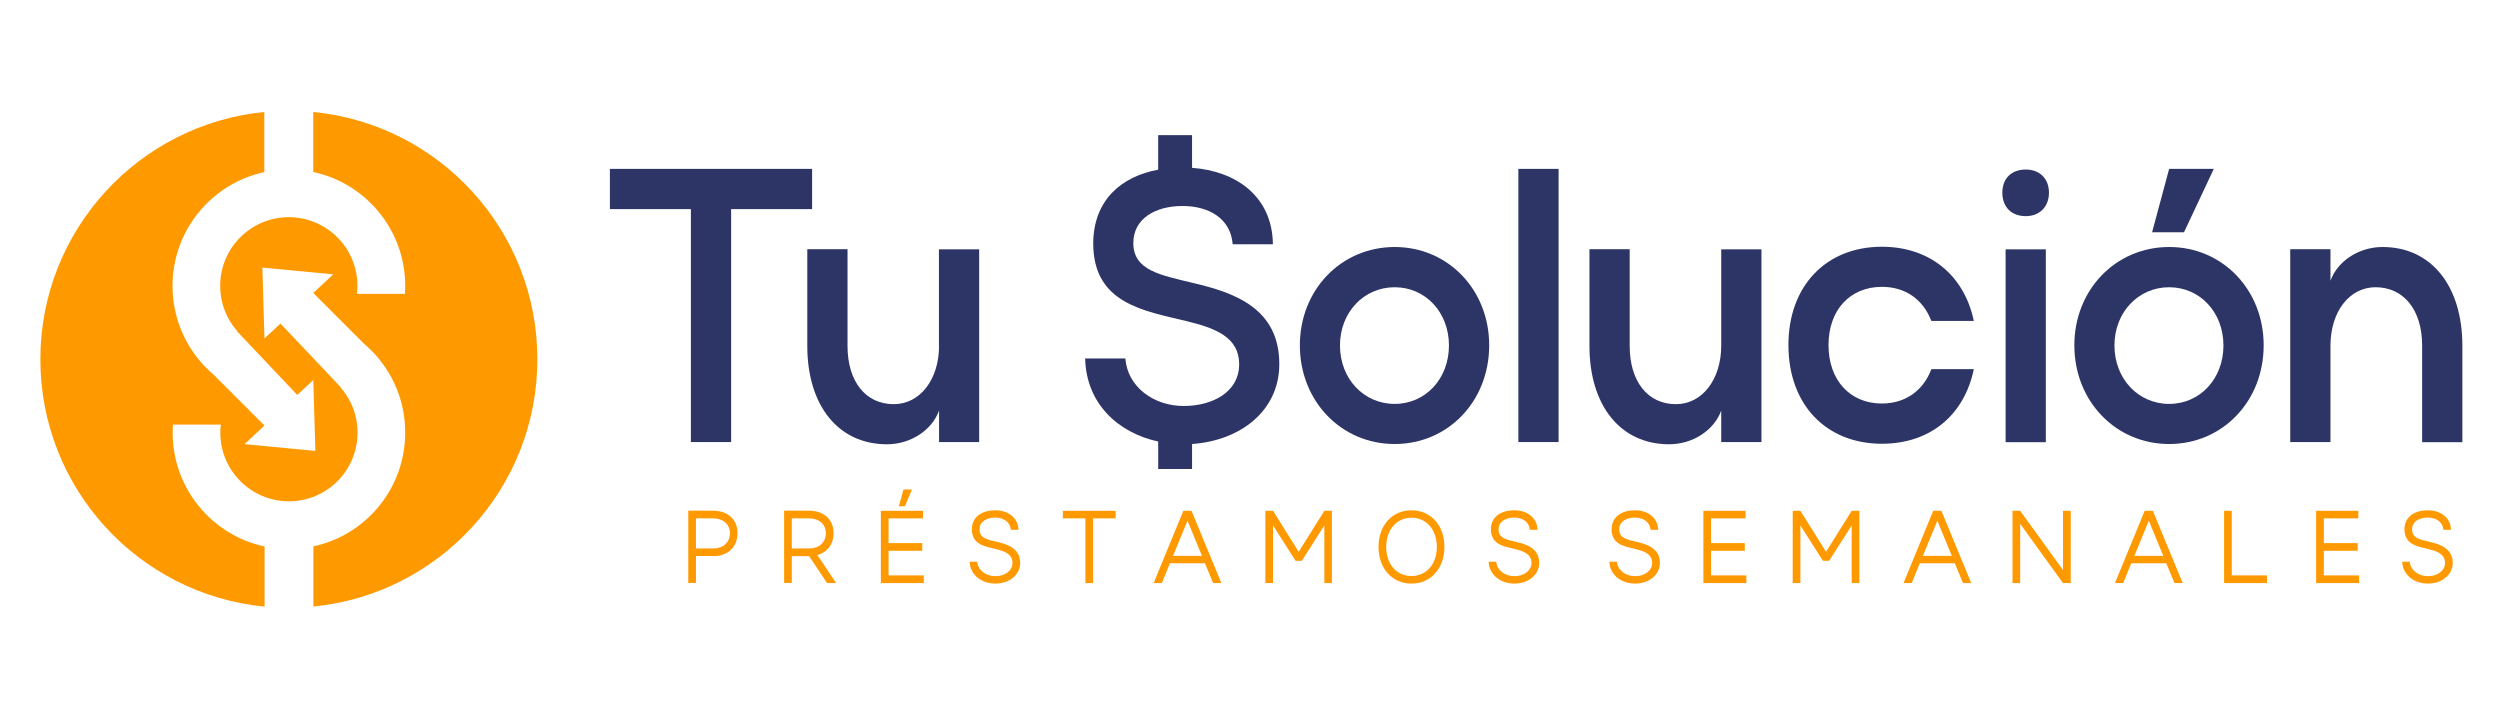
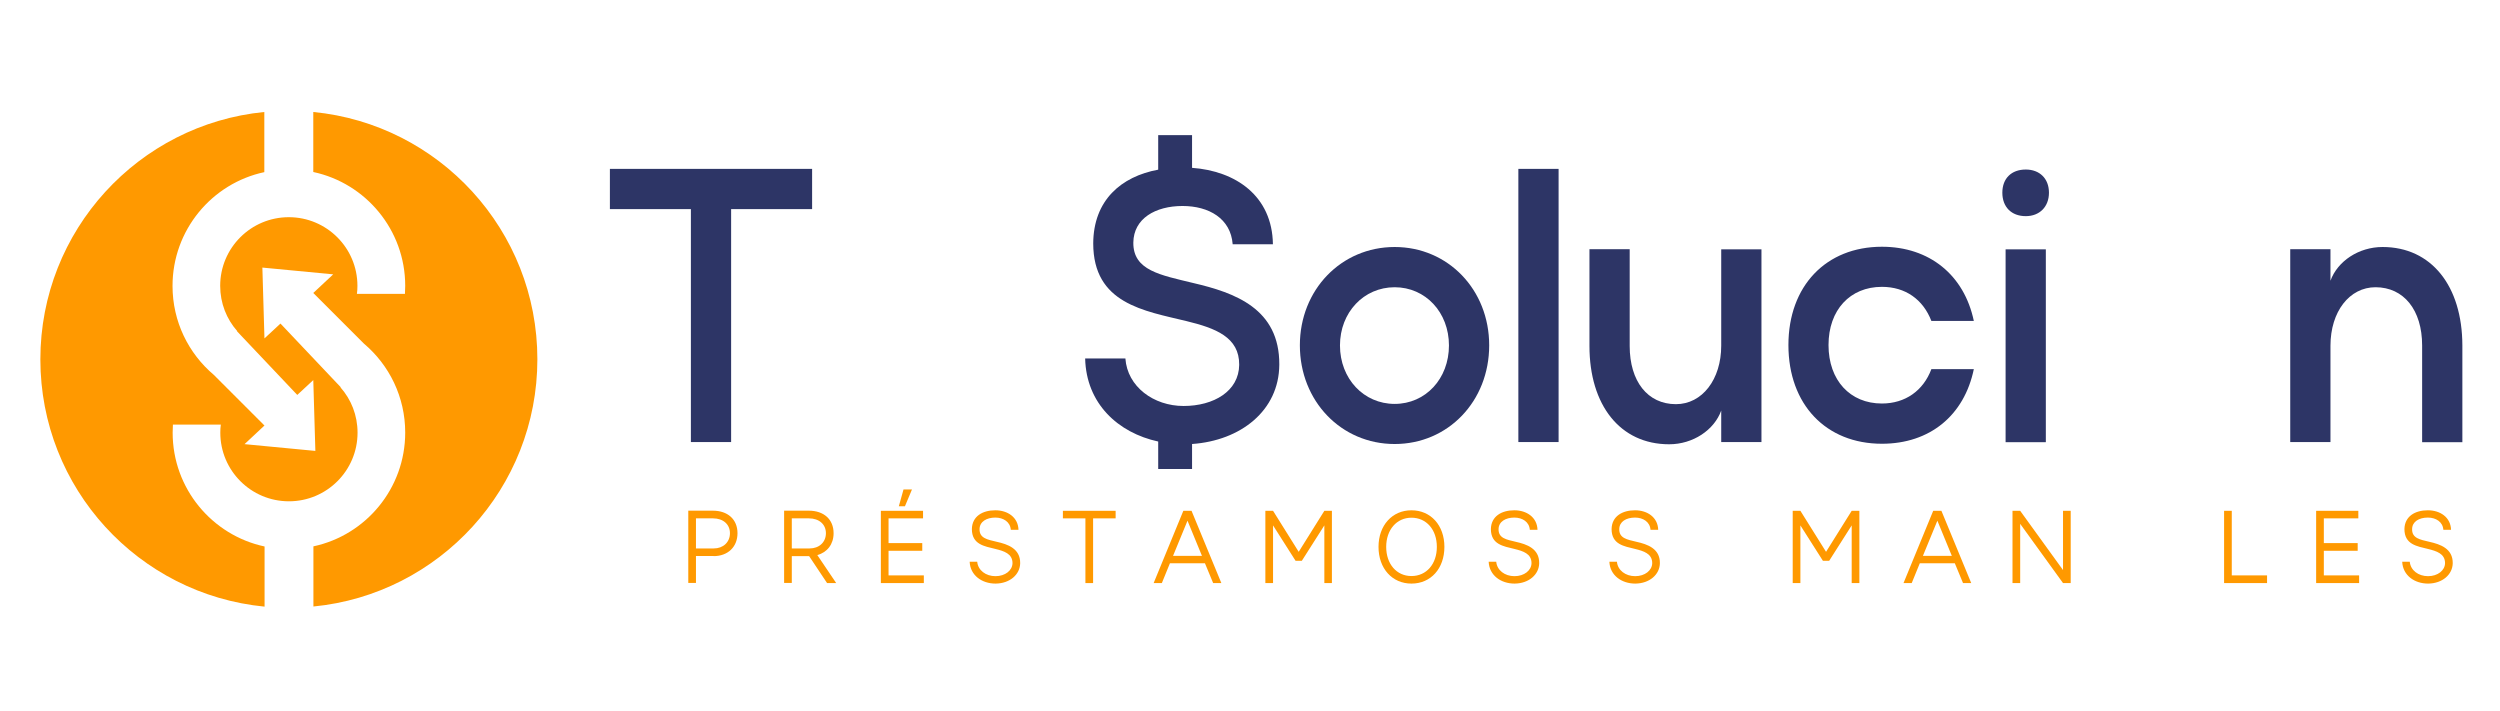
<svg xmlns="http://www.w3.org/2000/svg" version="1.1" id="Capa_1" x="0px" y="0px" viewBox="0 0 1920 546" style="enable-background:new 0 0 1920 546;" xml:space="preserve">
  <style type="text/css"> .st0{fill-rule:evenodd;clip-rule:evenodd;fill:#FF9900;} .st1{fill:#2D3566;} </style>
  <g>
    <g>
      <path class="st0" d="M240.6,86c96.6,9.4,172.1,90.8,172.1,189.9c0,99.1-75.5,180.5-172,189.9v-46.2c40.3-8.6,70.5-44.5,70.5-87.4 c0-27.4-12.3-51.9-31.7-68.3l-38.9-38.9l15.3-14.3l-54.4-5.2l1.6,54.4l12.3-11.4l46.3,48.9l-0.2,0.1c8.2,9.3,13.1,21.4,13.1,34.8 c0,29.1-23.6,52.7-52.7,52.7c-29.1,0-52.7-23.6-52.7-52.7c0-2.1,0.1-4.2,0.4-6.2h-36.8c-0.1,2.1-0.2,4.1-0.2,6.2 c0,42.9,30.3,78.8,70.6,87.4v46.2C106.5,456.5,31,375.1,31,276C31,176.9,106.5,95.5,203,86v46.2c-40.3,8.6-70.5,44.5-70.5,87.4 c0,27.4,12.3,51.9,31.7,68.3l38.9,38.9l-15.3,14.3l54.4,5.2l-1.6-54.4l-12.3,11.4l-46.3-48.9l0.2-0.1 c-8.2-9.3-13.1-21.4-13.1-34.8c0-29.1,23.6-52.7,52.7-52.7c29.1,0,52.7,23.6,52.7,52.7c0,2.1-0.1,4.2-0.4,6.2H311 c0.1-2.1,0.2-4.1,0.2-6.2c0-42.9-30.3-78.8-70.6-87.4V86z" />
    </g>
    <g>
      <g>
        <path class="st0" d="M1844.9,431.5c0.5,10.4,9.4,16.7,19.9,16.7c11-0.1,18.8-7,18.9-15.7c0.1-11.2-9.5-14.5-18-16.4 c-7.1-1.7-13.4-2.7-13.2-9.8c0.1-5.7,5.3-8.8,12.1-8.8c6.3,0,11.5,3.4,11.9,9.4h5.9c-0.3-9.7-8.4-15-17.8-15 c-9.8,0-17.8,4.6-18,14.4c0,11.9,9.6,13.2,18.1,15.3c6.5,1.6,13.1,3.6,13.1,10.9c-0.1,5.6-5.6,10-13.1,10 c-7.4,0-13.4-4.5-14-11.1H1844.9z" />
      </g>
      <g>
        <polygon class="st0" points="1811.2,398.1 1811.2,392.3 1778.8,392.3 1778.8,447.8 1811.8,447.8 1811.8,441.9 1784.7,441.9 1784.7,423 1810.7,423 1810.7,417.1 1784.7,417.1 1784.7,398.1 " />
      </g>
      <g>
        <polygon class="st0" points="1741.1,441.9 1714,441.9 1714,392.3 1708.1,392.3 1708.1,447.8 1741.1,447.8 " />
      </g>
      <g>
-         <path class="st0" d="M1624.3,447.8h6.3l6.2-15.2h26.9l6.3,15.2h6.3l-22.9-55.5h-6.3L1624.3,447.8L1624.3,447.8z M1639.2,426.9 l11.1-27l11.1,27H1639.2z" />
-       </g>
+         </g>
      <g>
        <polygon class="st0" points="1551.5,447.8 1551.5,402.3 1584.4,447.8 1590.3,447.8 1590.3,392.3 1584.4,392.3 1584.4,437.8 1551.5,392.3 1545.6,392.3 1545.6,447.8 " />
      </g>
      <g>
        <path class="st0" d="M1461.9,447.8h6.3l6.2-15.2h26.9l6.3,15.2h6.3l-22.9-55.5h-6.3L1461.9,447.8L1461.9,447.8z M1476.8,426.9 l11.1-27l11.1,27H1476.8z" />
      </g>
      <g>
        <polygon class="st0" points="1382.7,447.8 1382.7,403.5 1400,430.7 1404.8,430.7 1422.1,403.5 1422.1,447.8 1428,447.8 1428,392.3 1422.1,392.3 1402.4,423.8 1382.7,392.3 1376.8,392.3 1376.8,447.8 " />
      </g>
      <g>
-         <polygon class="st0" points="1340.6,398.1 1340.6,392.3 1308.2,392.3 1308.2,447.8 1341.2,447.8 1341.2,441.9 1314.1,441.9 1314.1,423 1340,423 1340,417.1 1314.1,417.1 1314.1,398.1 " />
-       </g>
+         </g>
      <g>
        <path class="st0" d="M1236,431.5c0.5,10.4,9.4,16.7,19.9,16.7c11-0.1,18.8-7,18.9-15.7c0.1-11.2-9.5-14.5-18-16.4 c-7.1-1.7-13.4-2.7-13.2-9.8c0.1-5.7,5.3-8.8,12.1-8.8c6.3,0,11.5,3.4,11.9,9.4h5.9c-0.3-9.7-8.4-15-17.8-15 c-9.8,0-17.8,4.6-18,14.4c0,11.9,9.6,13.2,18.1,15.3c6.5,1.6,13.1,3.6,13.1,10.9c-0.1,5.6-5.6,10-13.1,10 c-7.4,0-13.4-4.5-14-11.1H1236z" />
      </g>
      <g>
        <path class="st0" d="M1143.3,431.5c0.5,10.4,9.4,16.7,19.9,16.7c11-0.1,18.8-7,18.9-15.7c0.1-11.2-9.5-14.5-18-16.4 c-7.1-1.7-13.4-2.7-13.2-9.8c0.1-5.7,5.4-8.8,12.1-8.8c6.3,0,11.5,3.4,11.9,9.4h5.9c-0.3-9.7-8.4-15-17.8-15 c-9.8,0-17.8,4.6-18,14.4c0,11.9,9.6,13.2,18.1,15.3c6.5,1.6,13.1,3.6,13.1,10.9c-0.1,5.6-5.6,10-13.1,10 c-7.4,0-13.4-4.5-14-11.1H1143.3z" />
      </g>
      <g>
        <path class="st0" d="M1058.7,420c0,16.6,10.5,28.2,25.3,28.2c14.9,0,25.3-11.6,25.3-28.2c0-16.6-10.5-28.1-25.3-28.1 C1069.2,391.9,1058.7,403.5,1058.7,420L1058.7,420z M1084,397.6c11.5,0,19.5,9.2,19.5,22.4c0,13.2-8,22.4-19.5,22.4 c-11.4,0-19.4-9.2-19.4-22.4C1064.6,406.9,1072.6,397.6,1084,397.6z" />
      </g>
      <g>
        <polygon class="st0" points="977.7,447.8 977.7,403.5 995,430.7 999.8,430.7 1017.1,403.5 1017.1,447.8 1022.9,447.8 1022.9,392.3 1017.1,392.3 997.4,423.8 977.7,392.3 971.8,392.3 971.8,447.8 " />
      </g>
      <g>
        <path class="st0" d="M886,447.8h6.3l6.2-15.2h26.9l6.3,15.2h6.3l-22.9-55.5h-6.3L886,447.8L886,447.8z M900.9,426.9l11.1-27 l11.1,27H900.9z" />
      </g>
      <g>
        <polygon class="st0" points="839.5,447.8 839.5,398.1 856.8,398.1 856.8,392.3 816.3,392.3 816.3,398.1 833.6,398.1 833.6,447.8 " />
      </g>
      <g>
        <path class="st0" d="M744.7,431.5c0.5,10.4,9.4,16.7,19.9,16.7c11-0.1,18.8-7,18.9-15.7c0.1-11.2-9.5-14.5-18-16.4 c-7.1-1.7-13.4-2.7-13.2-9.8c0.1-5.7,5.4-8.8,12.1-8.8c6.3,0,11.5,3.4,11.9,9.4h5.9c-0.3-9.7-8.4-15-17.8-15 c-9.8,0-17.8,4.6-18,14.4c0,11.9,9.6,13.2,18.1,15.3c6.5,1.6,13.1,3.6,13.1,10.9c-0.1,5.6-5.6,10-13.1,10 c-7.4,0-13.4-4.5-14-11.1H744.7z" />
      </g>
      <g>
        <polygon class="st0" points="708.9,398.1 708.9,392.3 676.5,392.3 676.5,447.8 709.5,447.8 709.5,441.9 682.4,441.9 682.4,423 708.3,423 708.3,417.1 682.4,417.1 682.4,398.1 " />
      </g>
      <g>
        <polygon class="st0" points="695,388.8 700.4,375.9 693.9,375.9 690.3,388.8 " />
      </g>
      <g>
        <path class="st0" d="M608.1,447.8v-20.7h13.3l13.8,20.7h7l-14.5-21.5c7.6-2.1,12.5-8.3,12.5-16.8c0-10.7-7.6-17.3-19-17.3h-19 v55.5H608.1L608.1,447.8z M621.2,398.1c7.9,0,13.1,4.6,13.1,11.4c0,6.9-5.2,11.7-12.5,11.7h-13.7v-23.1H621.2z" />
      </g>
      <g>
        <path class="st0" d="M548.1,427.1c10.8,0,18.3-7,18.3-17.6c0-10.7-7.6-17.3-18.9-17.3h-18.9v55.5h5.9v-20.7H548.1L548.1,427.1z M547.6,398.1c7.8,0,13,4.6,13,11.4c0,6.9-5.2,11.7-12.4,11.7h-13.7v-23.1H547.6z" />
      </g>
    </g>
    <g>
      <polygon class="st1" points="623.7,129.7 468.4,129.7 468.4,160.6 530.6,160.6 530.6,339.5 561.5,339.5 561.5,160.6 623.7,160.6 " />
-       <path class="st1" d="M721.2,265.5c0,25.9-14.6,44.9-34.8,44.9c-21.7,0-35.5-17.5-35.5-44.7v-74.3H620v74.3 c0,45.4,23.5,75.5,61.2,75.5c18.3,0,34.6-10.9,40-25.9v24.2H752V191.5h-30.9V265.5z" />
      <path class="st1" d="M916.6,217.4c-25.4-6.2-46.4-9.6-46.2-31.1c0.2-18.5,17-28.1,37.8-28.1c20.2,0,37,9.6,38.5,29.4h30.9 c-0.5-37.3-28.8-56.3-62.1-58.7v-25.1h-26v26.5c-28.5,5.3-49.7,23.5-49.9,56.6c0,46.4,39.2,51.8,71.6,59.7 c22.2,5.4,40.7,12.3,40.5,33.6c-0.2,20.2-19.5,31.6-42.7,31.6c-23,0-43.2-14.8-44.7-36.5h-30.9c0.8,34.6,25.2,57.1,56.1,63.8v21.1 h26v-19.2c37.3-2.6,66.8-25.6,67-60.9C982.8,236.9,948.2,224.8,916.6,217.4z" />
      <path class="st1" d="M1071.1,189.7c-41,0-72.8,32.8-72.8,75.5c0,42.9,31.8,75.8,72.8,75.8c41,0,72.6-32.8,72.6-75.8 C1143.7,222.5,1112.1,189.7,1071.1,189.7z M1071.1,310.2c-23.7,0-42-19.3-42-44.9c0-25.4,18.3-44.7,42-44.7 c23.7,0,41.7,19.3,41.7,44.7C1112.8,290.9,1094.8,310.2,1071.1,310.2z" />
      <rect x="1166.1" y="129.7" class="st1" width="30.9" height="209.8" />
      <path class="st1" d="M1321.9,265.5c0,25.9-14.6,44.9-34.8,44.9c-21.7,0-35.5-17.5-35.5-44.7v-74.3h-30.9v74.3 c0,45.4,23.5,75.5,61.2,75.5c18.3,0,34.6-10.9,40-25.9v24.2h30.9V191.5h-30.9V265.5z" />
      <path class="st1" d="M1445.3,220.3c18,0,31.6,9.6,38,26.2h32.6c-7.4-35.3-34.1-57-70.6-57c-42.9,0-71.8,30.1-71.8,75.5 c0,45.7,28.9,75.8,71.8,75.8c36.8,0,63.2-21.7,70.6-57.3h-32.6c-6.2,16.5-20,26.4-38,26.4c-24.4,0-41-17.8-41-44.9 C1404.3,238.1,1420.8,220.3,1445.3,220.3z" />
      <rect x="1540.3" y="191.5" class="st1" width="30.9" height="148.1" />
      <path class="st1" d="M1555.8,130.2c-11.1,0-18,6.9-18,17.8c0,10.9,6.9,18,18,18c10.6,0,17.8-7.2,17.8-18 C1573.6,137.1,1566.4,130.2,1555.8,130.2z" />
-       <path class="st1" d="M1665.9,189.7c-41,0-72.8,32.8-72.8,75.5c0,42.9,31.8,75.8,72.8,75.8c41,0,72.6-32.8,72.6-75.8 C1738.5,222.5,1706.9,189.7,1665.9,189.7z M1665.9,310.2c-23.7,0-42-19.3-42-44.9c0-25.4,18.3-44.7,42-44.7 c23.7,0,41.7,19.3,41.7,44.7C1707.6,290.9,1689.6,310.2,1665.9,310.2z" />
-       <polygon class="st1" points="1700.2,129.7 1665.9,129.7 1652.8,178.4 1677.3,178.4 " />
      <path class="st1" d="M1829.8,189.7c-18.3,0-34.6,10.9-40,25.9v-24.2h-30.9v148.1h30.9v-74c0-26.2,14.6-44.9,34.6-44.9 c21.7,0,35.8,17.5,35.8,44.7v74.3h30.9v-74.3C1891,219.6,1867.3,189.7,1829.8,189.7z" />
    </g>
  </g>
</svg>